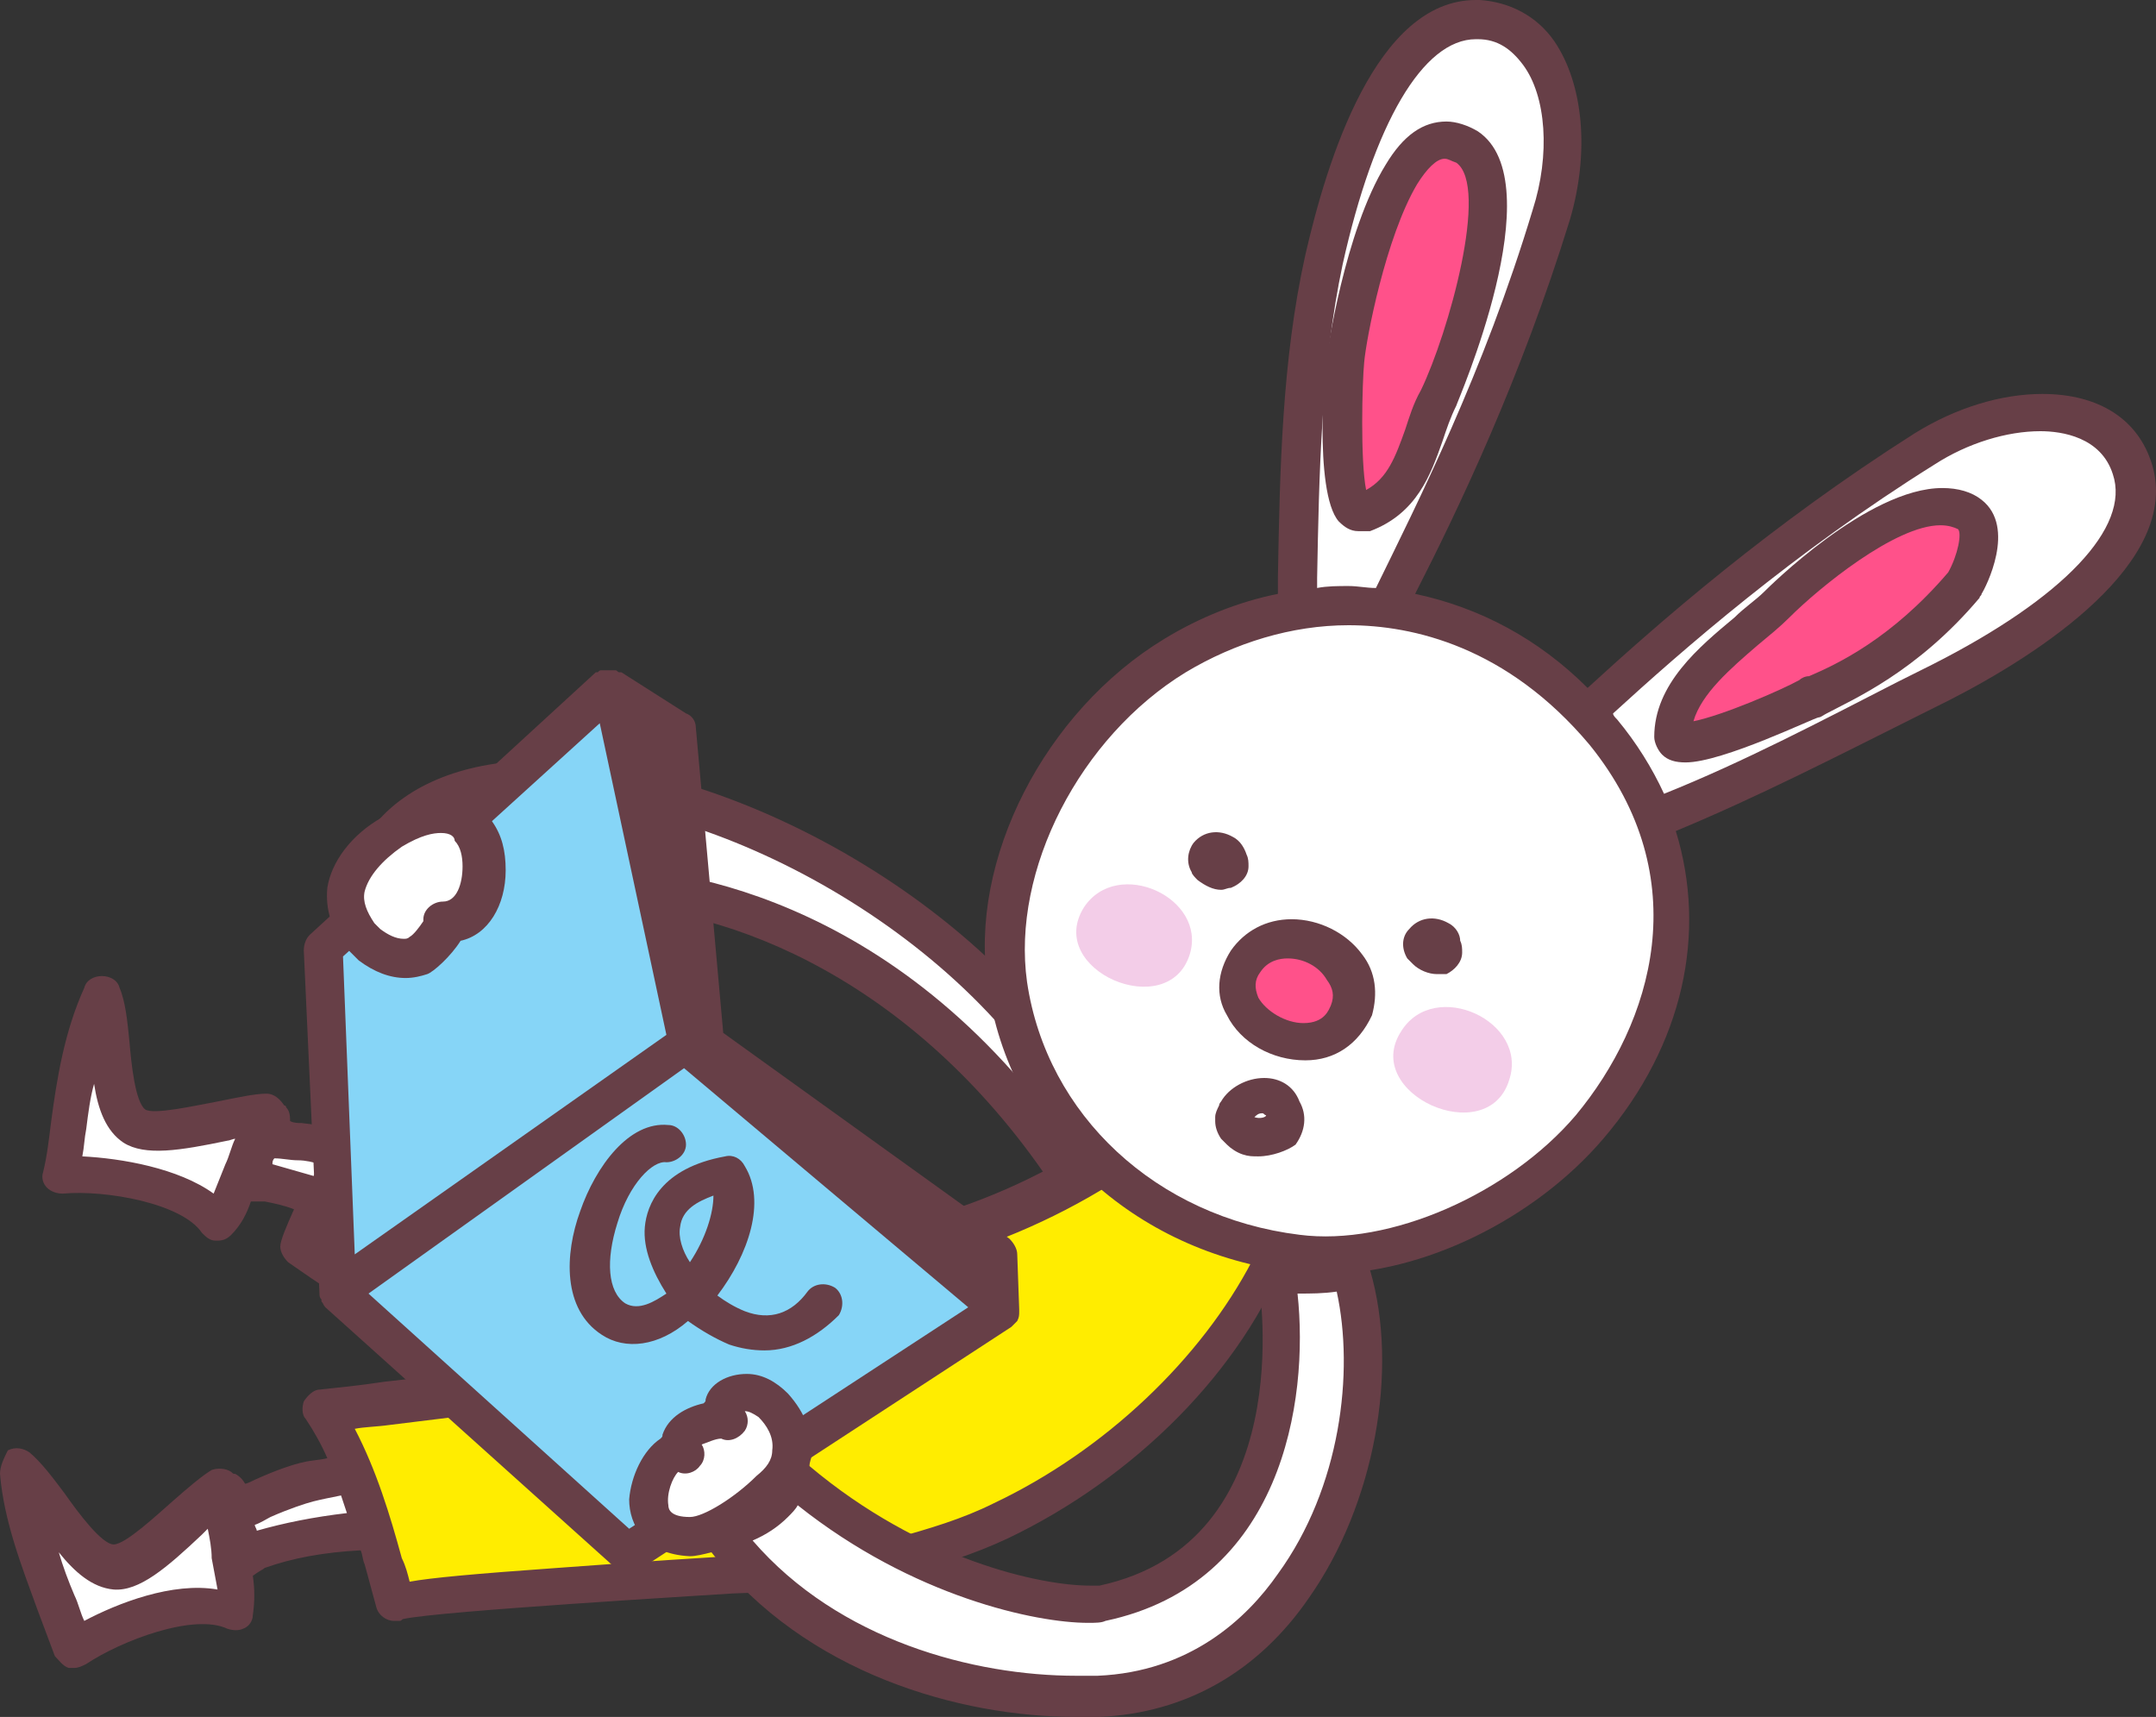
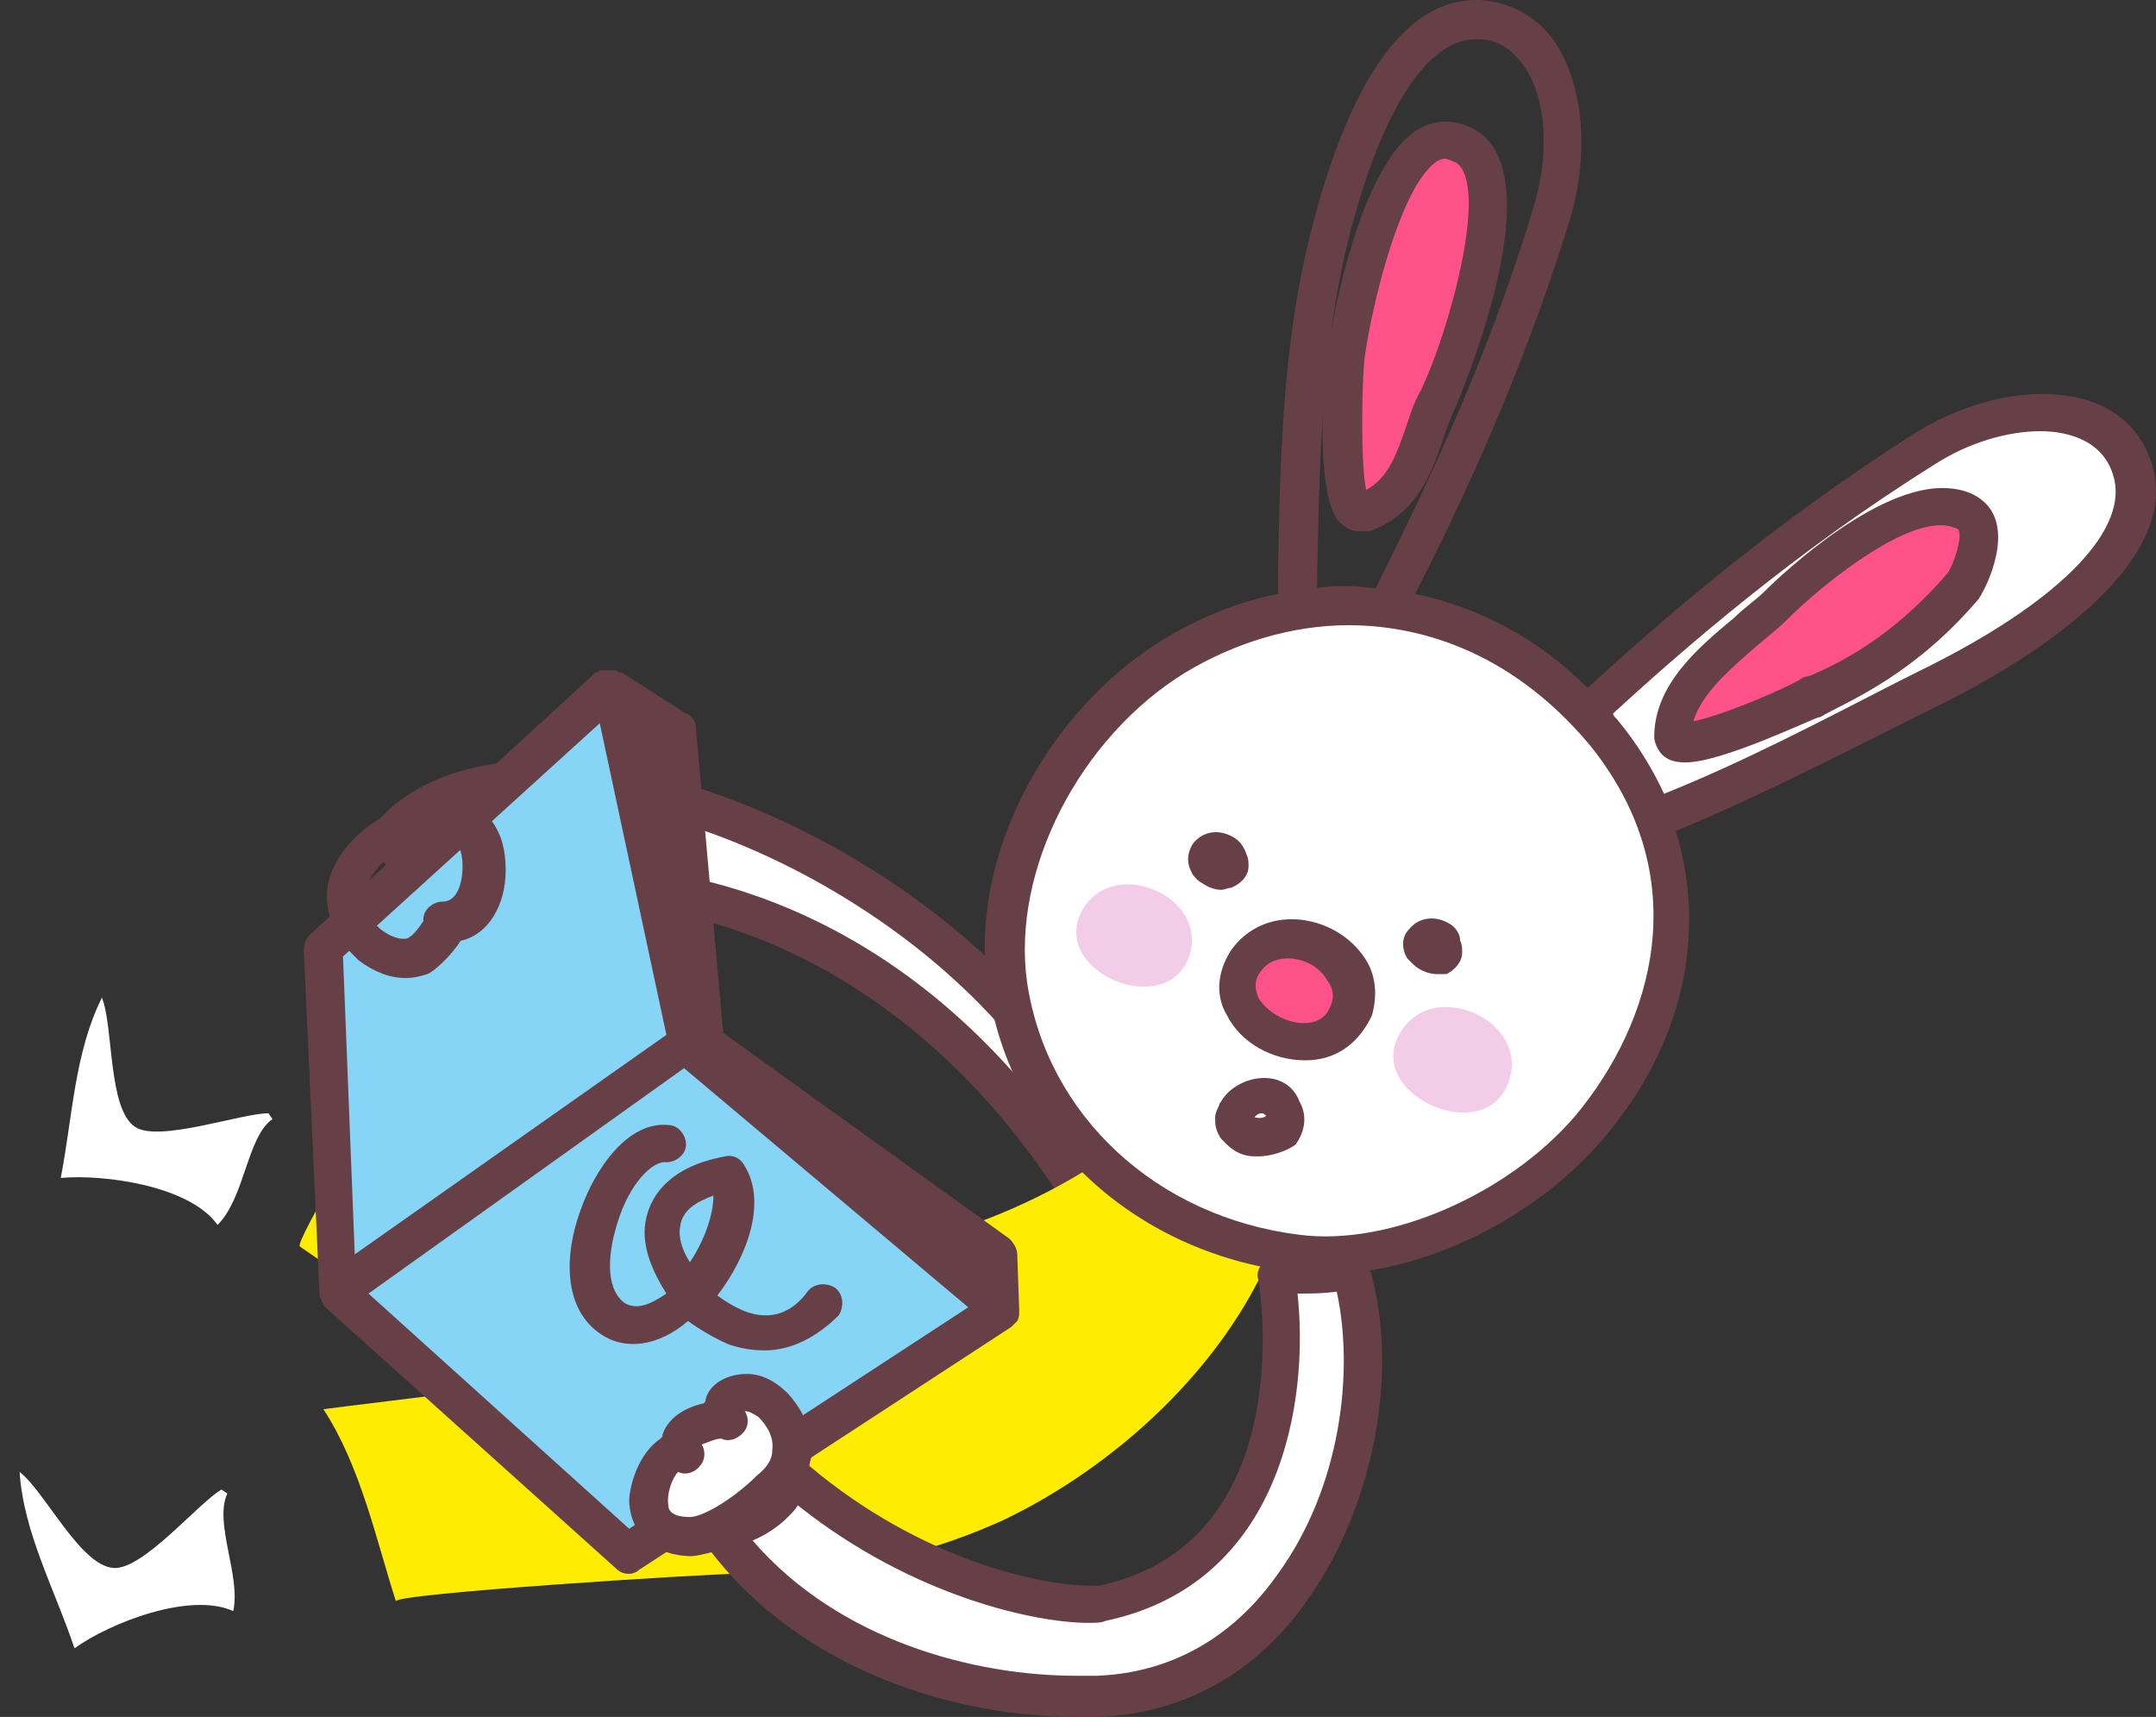
<svg xmlns="http://www.w3.org/2000/svg" version="1.1" x="0px" y="0px" width="110px" height="87.6px" viewBox="0 0 110 87.6" style="overflow:scroll;enable-background:new 0 0 110 87.6;" xml:space="preserve">
  <rect x="0" y="0" width="110" height="87.6" fill="#333333" stroke="none" />
  <style type="text/css">
	.st0{fill:#FFFFFF;}
	.st1{fill:#673F47;}
	.st2{fill:#FFED00;}
	.st3{fill:#FF518A;}
	.st4{opacity:0.72;fill:#EFBAE0;}
	.st5{fill:#86D5F7;}
</style>
  <defs>
</defs>
  <g>
    <g>
      <g>
        <path class="st0" d="M56.1,58.2c-6.7-14.7-30-23.2-36.3-15.5c0.7,1.1,1.2,1.9,2,2.8c0.4,0.4,0.9,0.9,1.2,1.4     c6.3-3.9,21.7-2.1,31.6,13.3C54.4,59.9,56.5,59.1,56.1,58.2z" />
        <path class="st1" d="M54.7,61.2c-0.2,0-0.4-0.1-0.6-0.2c-0.1-0.1-0.1-0.1-0.2-0.2h0h0c0,0,0,0,0,0c0,0,0,0,0,0     c-7-10.7-16.7-14.6-23.5-14.6c-2.7,0-5.1,0.6-6.7,1.6c-0.4,0.3-1,0.2-1.3-0.3c-0.3-0.4-0.6-0.8-1.1-1.3c-0.8-0.8-1.3-1.6-1.9-2.5     L19,43.2c-0.2-0.4-0.2-0.8,0.1-1.1c1.7-2.1,4.7-3.3,8.5-3.3c9.8,0,24.3,7.8,29.4,19c0.6,1.2-0.6,2.2-1.2,2.6     c-0.1,0.1-0.1,0.1-0.2,0.1c-0.1,0.1-0.1,0.3-0.3,0.4C55.2,61.1,54.9,61.2,54.7,61.2L54.7,61.2z M30.3,44.2     c3.5,0,15.3,1.1,24.5,14.5c0.1-0.1,0.2-0.2,0.3-0.3C50.2,48,36.7,40.8,27.6,40.8c-2,0-4.7,0.4-6.5,2c0.5,0.8,0.9,1.4,1.5,2     c0.3,0.3,0.5,0.6,0.8,0.8C25.2,44.7,27.7,44.2,30.3,44.2L30.3,44.2z" />
      </g>
      <g>
-         <path class="st0" d="M18.3,75.3c-0.8,0.1-1.7,0.2-2.5,0.4c-0.5,0.1-1.4,0.4-2.4,0.8c-0.6,0.2-1.1,0.5-1.7,0.8     c0.1,0.1,0.1,0.2,0.2,0.4c0.2,0.6,0.4,1.3,0.5,1.9c0.3-0.2,0.6-0.4,0.8-0.5c1.9-0.7,4.1-0.9,6.2-1C18.9,77.2,18.5,76.3,18.3,75.3     z" />
        <path class="st0" d="M11.6,76.2c-0.7,1.5,0.7,4.2,0.3,6c-2.2-1-6.3,0.6-8.1,1.9c-1-3-2.6-5.9-2.8-9c1.3,1,3.1,4.8,4.8,4.9     c1.5,0.1,4.3-3.3,5.5-4" />
      </g>
      <g>
-         <path class="st0" d="M15.3,58.3c-0.6-0.1-1.3-0.1-1.9-0.1c-0.3,0.8-0.7,1.6-1,2.3c0.6,0,1.1-0.1,1.4,0c0.9,0.2,1.9,0.5,2.8,0.8     c0.4-0.8,0.8-1.7,1.1-2.5C17.2,58.6,16.3,58.4,15.3,58.3z" />
        <path class="st0" d="M13.9,57.1c-1.3,0.9-1.4,4-2.8,5.4c-1.4-2-5.8-2.6-8-2.4c0.6-3.1,0.7-6.4,2.1-9.2c0.6,1.5,0.3,5.7,1.7,6.6     c1.2,0.8,5.4-0.7,6.8-0.7" />
      </g>
      <g>
        <g>
          <path class="st2" d="M64.8,63.5c-3.1-1.1-5.7-2.6-8.3-4.5c-6.1,4.1-13.3,5.8-20.7,5.3c-5.7-0.4-12.4-4.3-15.7-8.9      c-0.6,0.5-5.1,8-4.8,8.2c4.2,2.9,7.8,5.2,15.4,6.3c-4.6,0.9-11.2,1.6-14.2,2c1.9,2.9,2.7,6.7,3.7,9.8      c-0.1-0.4,15.9-1.4,17.3-1.4c2.9-0.1,5.6-0.3,8.3-0.9c1.8-0.4,3.5-1,5.3-1.8c5.7-2.7,11.4-7.8,13.9-14      C64.9,63.5,64.8,63.5,64.8,63.5z" />
-           <path class="st1" d="M65.8,63.1c-0.1-0.2-0.3-0.4-0.6-0.5c-0.1,0-0.1,0-0.1,0c-2.7-0.9-5.3-2.3-8.1-4.4c-0.3-0.2-0.8-0.3-1.1,0      c-5.8,3.8-12.8,5.6-20.1,5.1c-5.2-0.4-11.8-4.1-14.9-8.5c-0.2-0.2-0.4-0.4-0.7-0.4c-0.3,0-0.5,0-0.8,0.2c-0.2,0.2-1.1,1.5-2,3      c-0.5-0.1-1.2-0.2-2-0.3c-0.2,0-0.4,0-0.6-0.1c0-0.2,0-0.5-0.2-0.7c0-0.1-0.1-0.1-0.1-0.1c-0.2-0.3-0.5-0.6-0.9-0.6      c-0.6,0-1.5,0.2-2.5,0.4c-1.1,0.2-3.3,0.7-3.7,0.4c-0.5-0.4-0.7-2.3-0.8-3.5c-0.1-1-0.2-2-0.5-2.7c-0.1-0.4-0.5-0.6-0.9-0.6      c-0.4,0-0.8,0.2-0.9,0.6c-1,2.2-1.4,4.6-1.7,6.9c-0.1,0.8-0.2,1.7-0.4,2.5c-0.1,0.3,0,0.6,0.2,0.8c0.2,0.2,0.5,0.3,0.8,0.3      c2.2-0.2,6.1,0.5,7.1,2c0.2,0.2,0.4,0.4,0.7,0.4c0,0,0,0,0.1,0c0.3,0,0.5-0.1,0.7-0.3c0.5-0.5,0.8-1.1,1-1.7c0.3,0,0.6,0,0.7,0      c0.5,0.1,1,0.2,1.5,0.4c-0.4,0.9-0.7,1.6-0.7,1.9c0,0.3,0.2,0.6,0.4,0.8c3,2.1,5.9,4,10.7,5.4c-2,0.3-4.1,0.5-5.8,0.7      c-1.3,0.2-2.4,0.3-3.3,0.4c-0.3,0-0.6,0.3-0.8,0.6c-0.1,0.3-0.1,0.7,0.1,0.9c0.4,0.6,0.8,1.3,1.1,2c-0.4,0.1-0.8,0.1-1.2,0.2      c-0.5,0.1-1.4,0.4-2.5,0.9c-0.2,0.1-0.4,0.2-0.5,0.2c-0.1-0.2-0.3-0.4-0.5-0.5c-0.1,0-0.1,0-0.2-0.1c-0.3-0.2-0.7-0.2-1-0.1      c-0.5,0.3-1.2,0.9-2,1.6c-0.8,0.7-2.4,2.2-3,2.2h0c-0.6,0-1.8-1.6-2.5-2.6c-0.6-0.8-1.2-1.6-1.8-2.1c-0.3-0.2-0.7-0.3-1.1-0.1      C0.2,74.4,0,74.8,0,75.2c0.2,2.4,1.1,4.7,1.9,6.9c0.3,0.8,0.6,1.6,0.9,2.4C3,84.7,3.2,85,3.5,85.1c0.1,0,0.2,0,0.3,0      c0.2,0,0.4-0.1,0.6-0.2c1.8-1.2,5.5-2.6,7.2-1.8c0.3,0.1,0.6,0.1,0.8,0c0.3-0.1,0.5-0.4,0.5-0.7c0.1-0.7,0.1-1.3,0-2      c0,0,0,0,0,0c0.4-0.3,0.5-0.3,0.6-0.4c1.4-0.5,3-0.8,4.9-0.9c0.1,0.2,0.1,0.5,0.2,0.7c0.2,0.7,0.4,1.5,0.6,2.2      c0.1,0.4,0.5,0.7,0.9,0.7c0.1,0,0.2,0,0.3,0c0.1,0,0.1-0.1,0.2-0.1c1.8-0.4,15.3-1.2,16.8-1.3c3.4-0.1,6-0.4,8.5-0.9      c1.9-0.5,3.8-1.1,5.5-1.9c6.5-3.1,12-8.6,14.3-14.6C65.9,63.7,65.9,63.4,65.8,63.1z M11.5,59.4c-0.2,0.5-0.4,1-0.6,1.5      c-1.8-1.3-4.7-1.8-6.7-1.9c0.1-0.5,0.1-0.9,0.2-1.4c0.1-0.8,0.2-1.6,0.4-2.3c0.2,1.3,0.6,2.4,1.5,3c1.1,0.7,2.9,0.4,5.3-0.1      c0.1,0,0.3-0.1,0.4-0.1C11.8,58.5,11.7,59,11.5,59.4z M4.3,82.7c-0.2-0.4-0.3-0.9-0.5-1.3c-0.3-0.7-0.6-1.5-0.8-2.2      c0.8,1,1.7,1.8,2.8,1.9c1.3,0.1,2.7-1.1,4.5-2.8c0.1-0.1,0.2-0.2,0.3-0.3c0.1,0.5,0.2,1,0.2,1.5c0.1,0.5,0.2,1.1,0.3,1.6      C8.8,80.7,6,81.8,4.3,82.7z M13.9,59.4C13.9,59.4,13.9,59.4,13.9,59.4c0-0.1,0-0.2,0.1-0.3c0.4,0,0.8,0.1,1.2,0.1      c0.4,0,0.8,0.1,1.1,0.2c0,0.1-0.1,0.2-0.1,0.2c-0.1,0.1-0.1,0.2-0.2,0.4C15.3,59.8,14.6,59.6,13.9,59.4z M13.1,78.1      c0-0.1-0.1-0.2-0.1-0.3c0.3-0.1,0.6-0.3,0.8-0.4c0.9-0.4,1.8-0.7,2.2-0.8c0.4-0.1,0.9-0.2,1.4-0.3c0.1,0.3,0.2,0.6,0.3,0.9      C16,77.4,14.5,77.7,13.1,78.1z M50.7,76.7c-1.6,0.8-3.3,1.3-5.1,1.8c-2.3,0.5-4.8,0.8-8.1,0.9c-0.7,0-5,0.3-9.1,0.6      c-4.2,0.3-6.4,0.5-7.5,0.7c-0.1-0.4-0.2-0.8-0.4-1.2c-0.6-2.2-1.3-4.5-2.4-6.6c0.5-0.1,1.1-0.1,1.8-0.2      c3.2-0.4,7.7-0.9,11.1-1.6c0.5-0.1,0.8-0.5,0.8-1c0-0.5-0.4-0.9-0.8-0.9c-7.2-1.1-10.7-3.2-14.4-5.8c0.1-0.3,0.4-0.7,0.6-1.1      c0.2-0.1,0.3-0.2,0.4-0.4c0.2-0.3,0.3-0.7,0.5-1.1c0.8-1.3,1.6-2.7,2.2-3.6c3.7,4.4,10.2,7.9,15.6,8.3      c7.5,0.5,14.7-1.3,20.8-5.1c2.5,1.8,4.8,3,7.2,3.9C61.3,69.3,56.4,74,50.7,76.7z" />
        </g>
        <g>
          <g>
            <g>
              <path class="st0" d="M108.9,24c-1.2-3.7-6.4-3.7-10.6-1c-8.2,5.2-14.4,10.9-17.7,13.9c1.5,1.5,2.6,3.3,3.8,5        c5-1.9,10.1-4.7,14.7-7.1C103.5,32.5,110.2,28.2,108.9,24z" />
              <g>
                <path class="st3" d="M100.2,29.8c-3.5,4.1-6.9,5.3-8,5.9c-0.7,0.3-6.9,3.2-6.9,1.8c0-2.9,3.4-4.8,5.2-6.7         c1.5-1.5,7.3-6.5,9.9-4.5C101.7,27.2,100.2,29.8,100.2,29.8z" />
                <path class="st1" d="M86,38.9c-0.5,0-0.9-0.1-1.2-0.4c-0.2-0.2-0.4-0.6-0.4-0.9c0-2.7,2.3-4.6,4.1-6.1         c0.5-0.5,1.1-0.9,1.5-1.3c0.2-0.2,5.3-5.3,9.1-5.3c0.8,0,1.5,0.2,2,0.6c1.8,1.4,0.2,4.5,0,4.8c0,0.1-0.1,0.1-0.1,0.2         c-3.2,3.8-6.5,5.2-7.8,5.9c-0.2,0.1-0.3,0.2-0.4,0.2C92.6,36.6,87.9,38.9,86,38.9L86,38.9z M99,26.8c-2.3,0-6.2,3.2-7.7,4.7         c-0.5,0.5-1,0.9-1.6,1.4c-1.4,1.2-2.9,2.5-3.3,3.9c1.5-0.3,4.5-1.6,5.4-2.1c0.1-0.1,0.3-0.2,0.5-0.2c1.4-0.6,4.2-1.9,7.1-5.3         c0.5-0.9,0.7-2,0.5-2.2C99.7,26.9,99.4,26.8,99,26.8L99,26.8z" />
              </g>
            </g>
            <g>
-               <path class="st0" d="M75.4,1c-4.4-0.2-6.8,7.4-7.9,12.3c-1.2,5.7-1.3,11.7-1.4,17.5c1.6-0.1,3.1-0.2,4.7,0        c2.1-4.2,5.7-11.2,8.3-19.9C80.6,6.2,79.3,1.1,75.4,1z" />
              <g>
                <path class="st3" d="M71.5,8.9c-1.7,2.9-2.7,8.3-2.9,9.5c-0.1,0.7-0.5,8.3,0.8,7.8c2.8-1,2.7-3.5,3.9-5.9         c0.9-1.9,4.2-11,1.5-12.8C73.5,6.6,72.4,7.4,71.5,8.9z" />
                <path class="st1" d="M69.3,27.1L69.3,27.1c-0.4,0-0.7-0.2-1-0.5c-1.3-1.5-0.7-8.4-0.6-8.4c0-0.1,0.9-6.4,3-9.8         c0.9-1.5,1.9-2.2,3.1-2.2c0.5,0,1.1,0.2,1.6,0.5c3.9,2.6-1.1,13.9-1.1,14c-0.3,0.6-0.5,1.2-0.7,1.8c-0.6,1.7-1.3,3.7-3.7,4.6         C69.6,27.1,69.5,27.1,69.3,27.1L69.3,27.1z M73.7,8.1c-0.4,0-0.9,0.5-1.4,1.3c-1.6,2.7-2.6,7.9-2.7,9.1c-0.1,1-0.2,5,0.1,6.5         c1.1-0.6,1.5-1.7,2-3.1c0.2-0.6,0.4-1.3,0.8-2c1.4-2.9,3.5-10.4,1.8-11.6C74,8.2,73.9,8.1,73.7,8.1L73.7,8.1z" />
              </g>
            </g>
          </g>
          <g>
            <path class="st0" d="M81.1,57.5c4.7-5.5,6.2-13.4,0.7-20.1c-6.4-7.8-15.5-7.9-21.9-4c-5.8,3.5-9.5,10.7-8.6,16.8       c1.1,7.5,7.2,12.8,14.8,13.8C71.5,64.6,77.7,61.6,81.1,57.5z" />
            <path class="st1" d="M109.8,23.7c-0.7-2.3-2.7-3.6-5.6-3.6c-2.1,0-4.4,0.7-6.5,2c-7.4,4.7-13.1,9.7-16.7,13       c-2.5-2.5-5.5-4.1-8.8-4.8c2.2-4.3,5.4-11,7.9-19.1c1-3.4,0.7-6.9-0.8-9.1C78.4,0.8,77,0.1,75.5,0l-0.2,0       c-5.1,0-7.6,8.2-8.7,13c-1.2,5.4-1.3,11-1.4,16.4l0,0.9c-2,0.4-4,1.2-5.8,2.3c-6.1,3.7-10,11.3-9,17.7       c1.1,7.7,7.4,13.6,15.6,14.6c0.5,0.1,1.1,0.1,1.6,0.1c5,0,10.7-2.8,14.2-6.9c4.1-4.8,5.3-10.5,3.7-15.7       c4.1-1.7,8.2-3.8,12.2-5.8l1.8-0.9C104,33.4,111.3,28.7,109.8,23.7z M67.2,29.5c0.1-5.3,0.2-10.8,1.3-16       C70.1,6.3,72.6,2,75.3,2l0.1,0c1,0,1.7,0.5,2.3,1.3c1.2,1.6,1.4,4.6,0.5,7.4C75.7,19,72.3,25.7,70.2,30c-0.5,0-0.9-0.1-1.4-0.1       c-0.5,0-1.1,0-1.6,0.1L67.2,29.5z M80.4,56.9c-3.4,4-9.5,6.7-14.1,6.1c-7.3-0.9-12.9-6.1-13.9-12.9c-0.8-5.7,2.7-12.5,8.1-15.8       c2.5-1.5,5.4-2.4,8.3-2.4c3.3,0,8.1,1.1,12.3,6.1C86.6,44.8,84.3,52.2,80.4,56.9z M98.6,33.9l-1.8,0.9c-3.9,2-7.9,4.1-11.9,5.7       c-0.6-1.3-1.4-2.6-2.4-3.8c-0.1-0.1-0.2-0.2-0.2-0.3c3.5-3.2,9.2-8.2,16.4-12.7c1.7-1.1,3.7-1.7,5.4-1.7c1.1,0,3.1,0.3,3.7,2.2       C108.7,26.9,105.3,30.5,98.6,33.9z" />
          </g>
          <g>
            <path class="st3" d="M68.9,51.5c0.9-2.9-3.7-5-5.4-2.4C61.5,52.2,67.7,55,68.9,51.5z" />
            <path class="st1" d="M66.6,54.1L66.6,54.1c-1.7,0-3.3-0.9-4-2.3c-0.6-1-0.5-2.2,0.2-3.3c0.7-1,1.8-1.6,3.1-1.6       c1.4,0,2.8,0.7,3.6,1.8c0.7,0.9,0.8,2,0.5,3.1C69.3,53.3,68.1,54.1,66.6,54.1L66.6,54.1z M65.7,48.9c-0.4,0-1,0.1-1.4,0.7       c-0.3,0.4-0.3,0.8-0.1,1.3c0.4,0.7,1.4,1.3,2.3,1.3l0,0c1.1,0,1.3-0.7,1.4-0.9c0.2-0.5,0.1-0.9-0.2-1.3       C67.3,49.3,66.5,48.9,65.7,48.9L65.7,48.9z" />
          </g>
          <path class="st4" d="M60.7,48.7c0.9-2.9-3.7-5-5.4-2.4C53.3,49.5,59.6,52.2,60.7,48.7z" />
          <path class="st4" d="M77,55.1c1-3-3.8-5.2-5.5-2.5C69.4,55.8,75.9,58.7,77,55.1z" />
          <g>
            <path class="st1" d="M62.3,45.4c-0.4,0-0.8-0.2-1.2-0.5c-0.1-0.1-0.3-0.3-0.3-0.4c-0.3-0.5-0.2-1.1,0.1-1.5       c0.5-0.6,1.3-0.7,2-0.3c0.4,0.2,0.6,0.6,0.7,0.9c0.1,0.2,0.1,0.4,0.1,0.6c0,0.5-0.4,0.9-0.9,1.1C62.6,45.3,62.5,45.4,62.3,45.4       L62.3,45.4z" />
          </g>
          <g>
            <path class="st1" d="M73.3,49.7c-0.4,0-0.9-0.2-1.2-0.5c0,0,0,0,0,0c-0.1-0.1-0.2-0.2-0.3-0.3c-0.3-0.5-0.3-1.1,0.1-1.5       c0.5-0.6,1.3-0.7,2-0.3c0.4,0.2,0.6,0.6,0.6,0.9c0.1,0.2,0.1,0.4,0.1,0.6c0,0.5-0.4,0.9-0.8,1.1C73.7,49.7,73.5,49.7,73.3,49.7       L73.3,49.7z" />
          </g>
          <path class="st1" d="M64.2,59c-0.3,0-0.5,0-0.8-0.1c-0.3-0.1-0.6-0.3-0.8-0.5c-0.1-0.1-0.2-0.2-0.3-0.3      c-0.2-0.3-0.3-0.6-0.3-0.9c0-0.1,0-0.2,0-0.2c0-0.2,0.1-0.4,0.2-0.6c0-0.1,0.1-0.2,0.1-0.2c0.4-0.7,1.3-1.2,2.2-1.2      c0.8,0,1.5,0.4,1.8,1.2c0.4,0.7,0.3,1.5-0.2,2.2C65.7,58.7,64.9,59,64.2,59L64.2,59z M64,57C64,57,64,57,64,57      c0.3,0.1,0.6,0,0.6-0.1c-0.1,0-0.1-0.1-0.2-0.1C64.2,56.8,64.1,56.9,64,57L64,57z" />
        </g>
      </g>
      <g>
        <g>
          <polygon class="st5" points="35,53.2 31.1,35.1 16.5,48.4 17.3,65.9 32.1,79.3 51.1,66.8     " />
          <path class="st1" d="M52,66.9C52,66.9,52.1,66.9,52,66.9C52.1,66.9,52.1,66.9,52,66.9c0-0.1,0-0.1,0-0.1L51.9,64      c0-0.3-0.2-0.6-0.4-0.8L36.9,52.7l-1.4-15.6c0-0.3-0.2-0.6-0.5-0.7l-3.3-2.1l0,0l0,0c0,0,0,0-0.1,0c-0.1,0-0.1-0.1-0.2-0.1      c0,0,0,0,0,0c0,0-0.1,0-0.1,0c-0.1,0-0.1,0-0.2,0c0,0-0.1,0-0.1,0c-0.1,0-0.1,0-0.2,0c0,0-0.1,0-0.1,0c-0.1,0-0.1,0-0.2,0.1      c0,0,0,0,0,0c0,0,0,0,0,0c0,0,0,0-0.1,0L15.8,47.7c-0.2,0.2-0.3,0.5-0.3,0.8l0.8,17.5c0,0.1,0,0.2,0.1,0.3c0,0,0,0,0,0.1      c0.1,0.1,0.1,0.2,0.2,0.3c0,0,0,0,0,0L31.4,80c0.2,0.2,0.4,0.3,0.7,0.3c0.2,0,0.4-0.1,0.5-0.2l19-12.4c0,0,0,0,0,0      c0.1-0.1,0.2-0.2,0.3-0.3c0,0,0,0,0,0C52,67.2,52,67.1,52,66.9z M17.5,48.8l13.1-11.9l3.4,15.9L18.1,64L17.5,48.8z M32.1,78      L18.8,66l16.1-11.5l14.5,12.2L32.1,78z" />
        </g>
        <g>
-           <path class="st0" d="M18.9,48.3c0.7,0.6,1.7,0.9,2.5,0.5c0.3-0.1,1.7-1.7,1.3-1.7c3.2,0.2,3-8.2-2.7-4.6      c-1.8,1.1-3.3,3.2-1.6,5.3C18.6,48,18.8,48.1,18.9,48.3z" />
          <path class="st1" d="M20.7,49.9L20.7,49.9c-0.8,0-1.6-0.3-2.4-0.9c-0.2-0.2-0.4-0.4-0.6-0.6c-0.8-1-1.1-2-1-3.1      c0.2-1.3,1.2-2.7,2.8-3.6c2.4-1.5,4.5-1.3,5.6,0.2c0.5,0.7,0.7,1.5,0.7,2.5c0,1.8-0.9,3.3-2.3,3.6c-0.5,0.8-1.4,1.6-1.7,1.7      C21.5,49.8,21.1,49.9,20.7,49.9L20.7,49.9z M22.5,42.5c-0.4,0-1,0.1-2,0.7c-1,0.7-1.7,1.5-1.9,2.3c-0.1,0.5,0.1,1,0.5,1.6      c0.1,0.1,0.2,0.2,0.3,0.3c0.4,0.3,0.8,0.5,1.2,0.5l0,0c0.1,0,0.2,0,0.3-0.1c0.2-0.1,0.5-0.5,0.7-0.8c0,0,0-0.1,0-0.1      c0-0.5,0.5-0.9,1-0.9c0.7,0,1-0.9,1-1.8c0-0.5-0.1-1-0.4-1.3C23.2,42.7,23,42.5,22.5,42.5L22.5,42.5z" />
        </g>
        <path class="st1" d="M39,68.9c-0.6,0-1.2-0.1-1.8-0.3c-0.7-0.3-1.4-0.7-2.1-1.2c-1.5,1.3-3.2,1.5-4.4,0.7c-2-1.3-1.9-4.1-1.1-6.3     c0.8-2.3,2.5-4.6,4.5-4.4c0.5,0,0.9,0.5,0.9,1c0,0.5-0.5,0.9-1,0.9c-0.7-0.1-1.9,1.1-2.5,3.1c-0.6,1.9-0.5,3.5,0.4,4.1     c0.7,0.4,1.5-0.1,2.1-0.5c-0.7-1.1-1.2-2.3-1.1-3.4c0.1-1.1,0.8-3,4.1-3.6c0.4-0.1,0.8,0.1,1,0.5c1.1,1.8,0.2,4.5-1.4,6.6     c0.4,0.3,0.9,0.6,1.4,0.8c1.3,0.5,2.4,0.1,3.2-1c0.3-0.4,0.9-0.5,1.4-0.2c0.4,0.3,0.5,0.9,0.2,1.4C41.7,68.2,40.4,68.9,39,68.9     L39,68.9z M36.4,61c-0.8,0.3-1.6,0.7-1.7,1.6c-0.1,0.5,0.1,1.2,0.5,1.8C36,63.2,36.4,61.9,36.4,61L36.4,61z" />
      </g>
      <path class="st0" d="M69,65c-1.3,0.1-2.6,0.1-3.9,0.1c0.7,4.3,0.5,14.7-8.9,16.7c-1.4,0.3-8.9-0.5-15.9-6.5c0,0-0.1-0.1-0.1-0.1    c0,0.6-0.3,1.1-0.7,1.5c-0.6,0.5-1.2,0.9-1.9,1.2c-0.3,0.1-0.5,0.2-0.8,0.4c4.7,6.3,13,8.5,19.2,8.2C67.2,86,71.1,72.4,69,65z" />
      <g>
        <path class="st0" d="M37.1,72.5c-1.2-0.9,1-2.2,2.3-0.8c1.3,1.5,1.4,3.2-0.1,4.5c-0.9,0.8-2.9,2.2-4.1,2.2     c-3.9,0-1.6-5.2-0.3-4.2C33.6,73.2,36.6,72.1,37.1,72.5C37.1,72.5,37.1,72.5,37.1,72.5z" />
        <path class="st1" d="M69.9,64.8c-0.1-0.4-0.6-0.7-1-0.7c-1.2,0.1-2.5,0.1-3.8,0.1c-0.3,0-0.6,0.1-0.7,0.3     c-0.2,0.2-0.3,0.5-0.2,0.8c0.1,0.5,2.1,13.4-8.1,15.6c0,0-0.2,0-0.5,0c-2.5,0-8.6-1.3-14.3-6.1c0-0.2,0.1-0.4,0.1-0.5     c0.1-1.1-0.3-2.2-1.2-3.2c-0.6-0.6-1.3-1-2.1-1c-1,0-1.9,0.5-2.1,1.3c0,0.1,0,0.1-0.1,0.2c-0.9,0.2-1.8,0.7-2.1,1.6     c0,0.1,0,0.1-0.1,0.2c-0.9,0.6-1.5,1.9-1.6,3.1c0,1.3,0.8,2.8,3.1,2.9c0,0,0,0,0,0c0.3,0,0.7-0.1,1.1-0.2     c4.8,6.2,12.7,8.4,18.6,8.4c0.4,0,0.8,0,1.2,0c4.4-0.2,8.1-2.3,10.7-6.1C70.1,76.8,71.4,69.9,69.9,64.8z M35.2,77.4v1V77.4     c-1,0-1.1-0.4-1.1-0.6c-0.1-0.6,0.2-1.4,0.5-1.7c0.4,0.2,0.9,0,1.1-0.3c0.3-0.3,0.3-0.8,0.1-1.1c0.3-0.1,0.7-0.3,1-0.3     c0.4,0.2,0.9,0,1.2-0.4c0.2-0.3,0.2-0.7,0-1l0,0c0.2,0,0.4,0.1,0.7,0.3c0.4,0.4,0.8,1,0.7,1.7c0,0.5-0.3,0.9-0.8,1.3     C37.5,76.4,35.9,77.4,35.2,77.4z M65.2,80.3c-1.6,2.3-4.5,5-9.2,5.2c-0.4,0-0.7,0-1.1,0c-5.2,0-12.1-1.8-16.5-6.9     c0.7-0.3,1.3-0.7,1.8-1.2c0.2-0.2,0.4-0.4,0.5-0.6c5.9,4.7,12.2,6,14.8,6c0.4,0,0.7,0,0.9-0.1c9-1.9,10.4-11.2,9.8-16.7     c0.7,0,1.3,0,2-0.1C69.1,70,68.4,75.9,65.2,80.3z" />
      </g>
    </g>
  </g>
</svg>